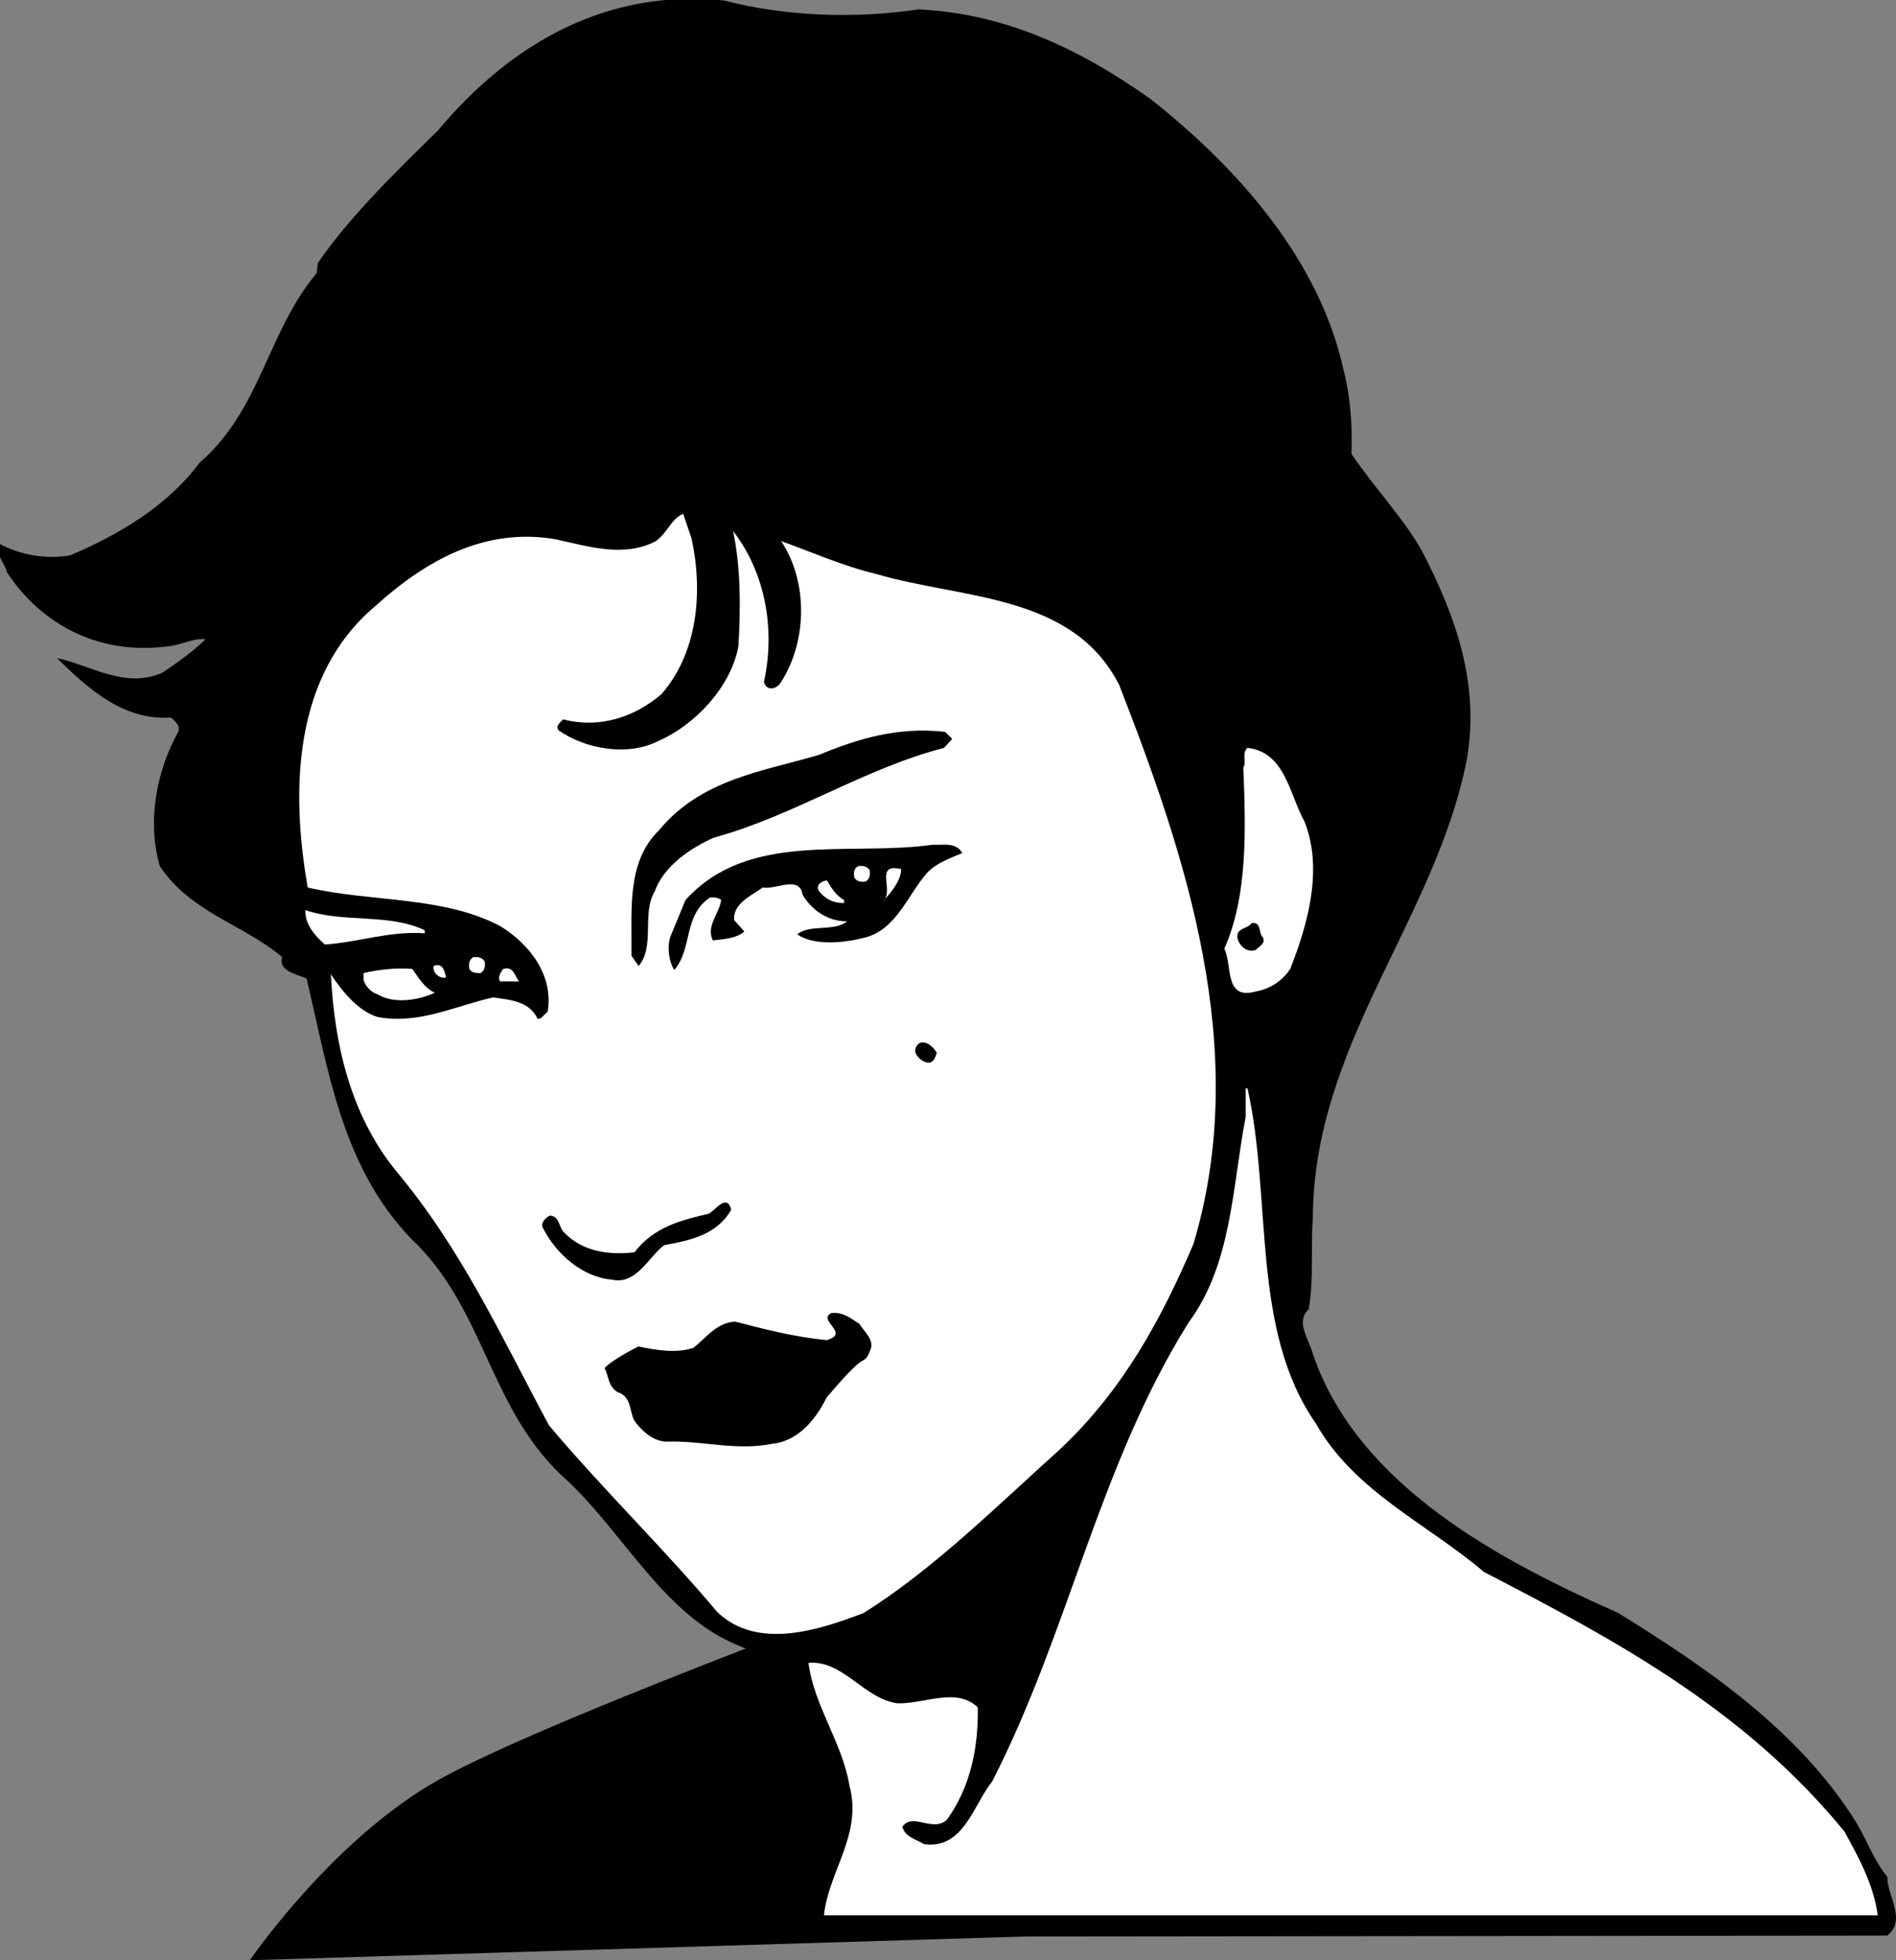
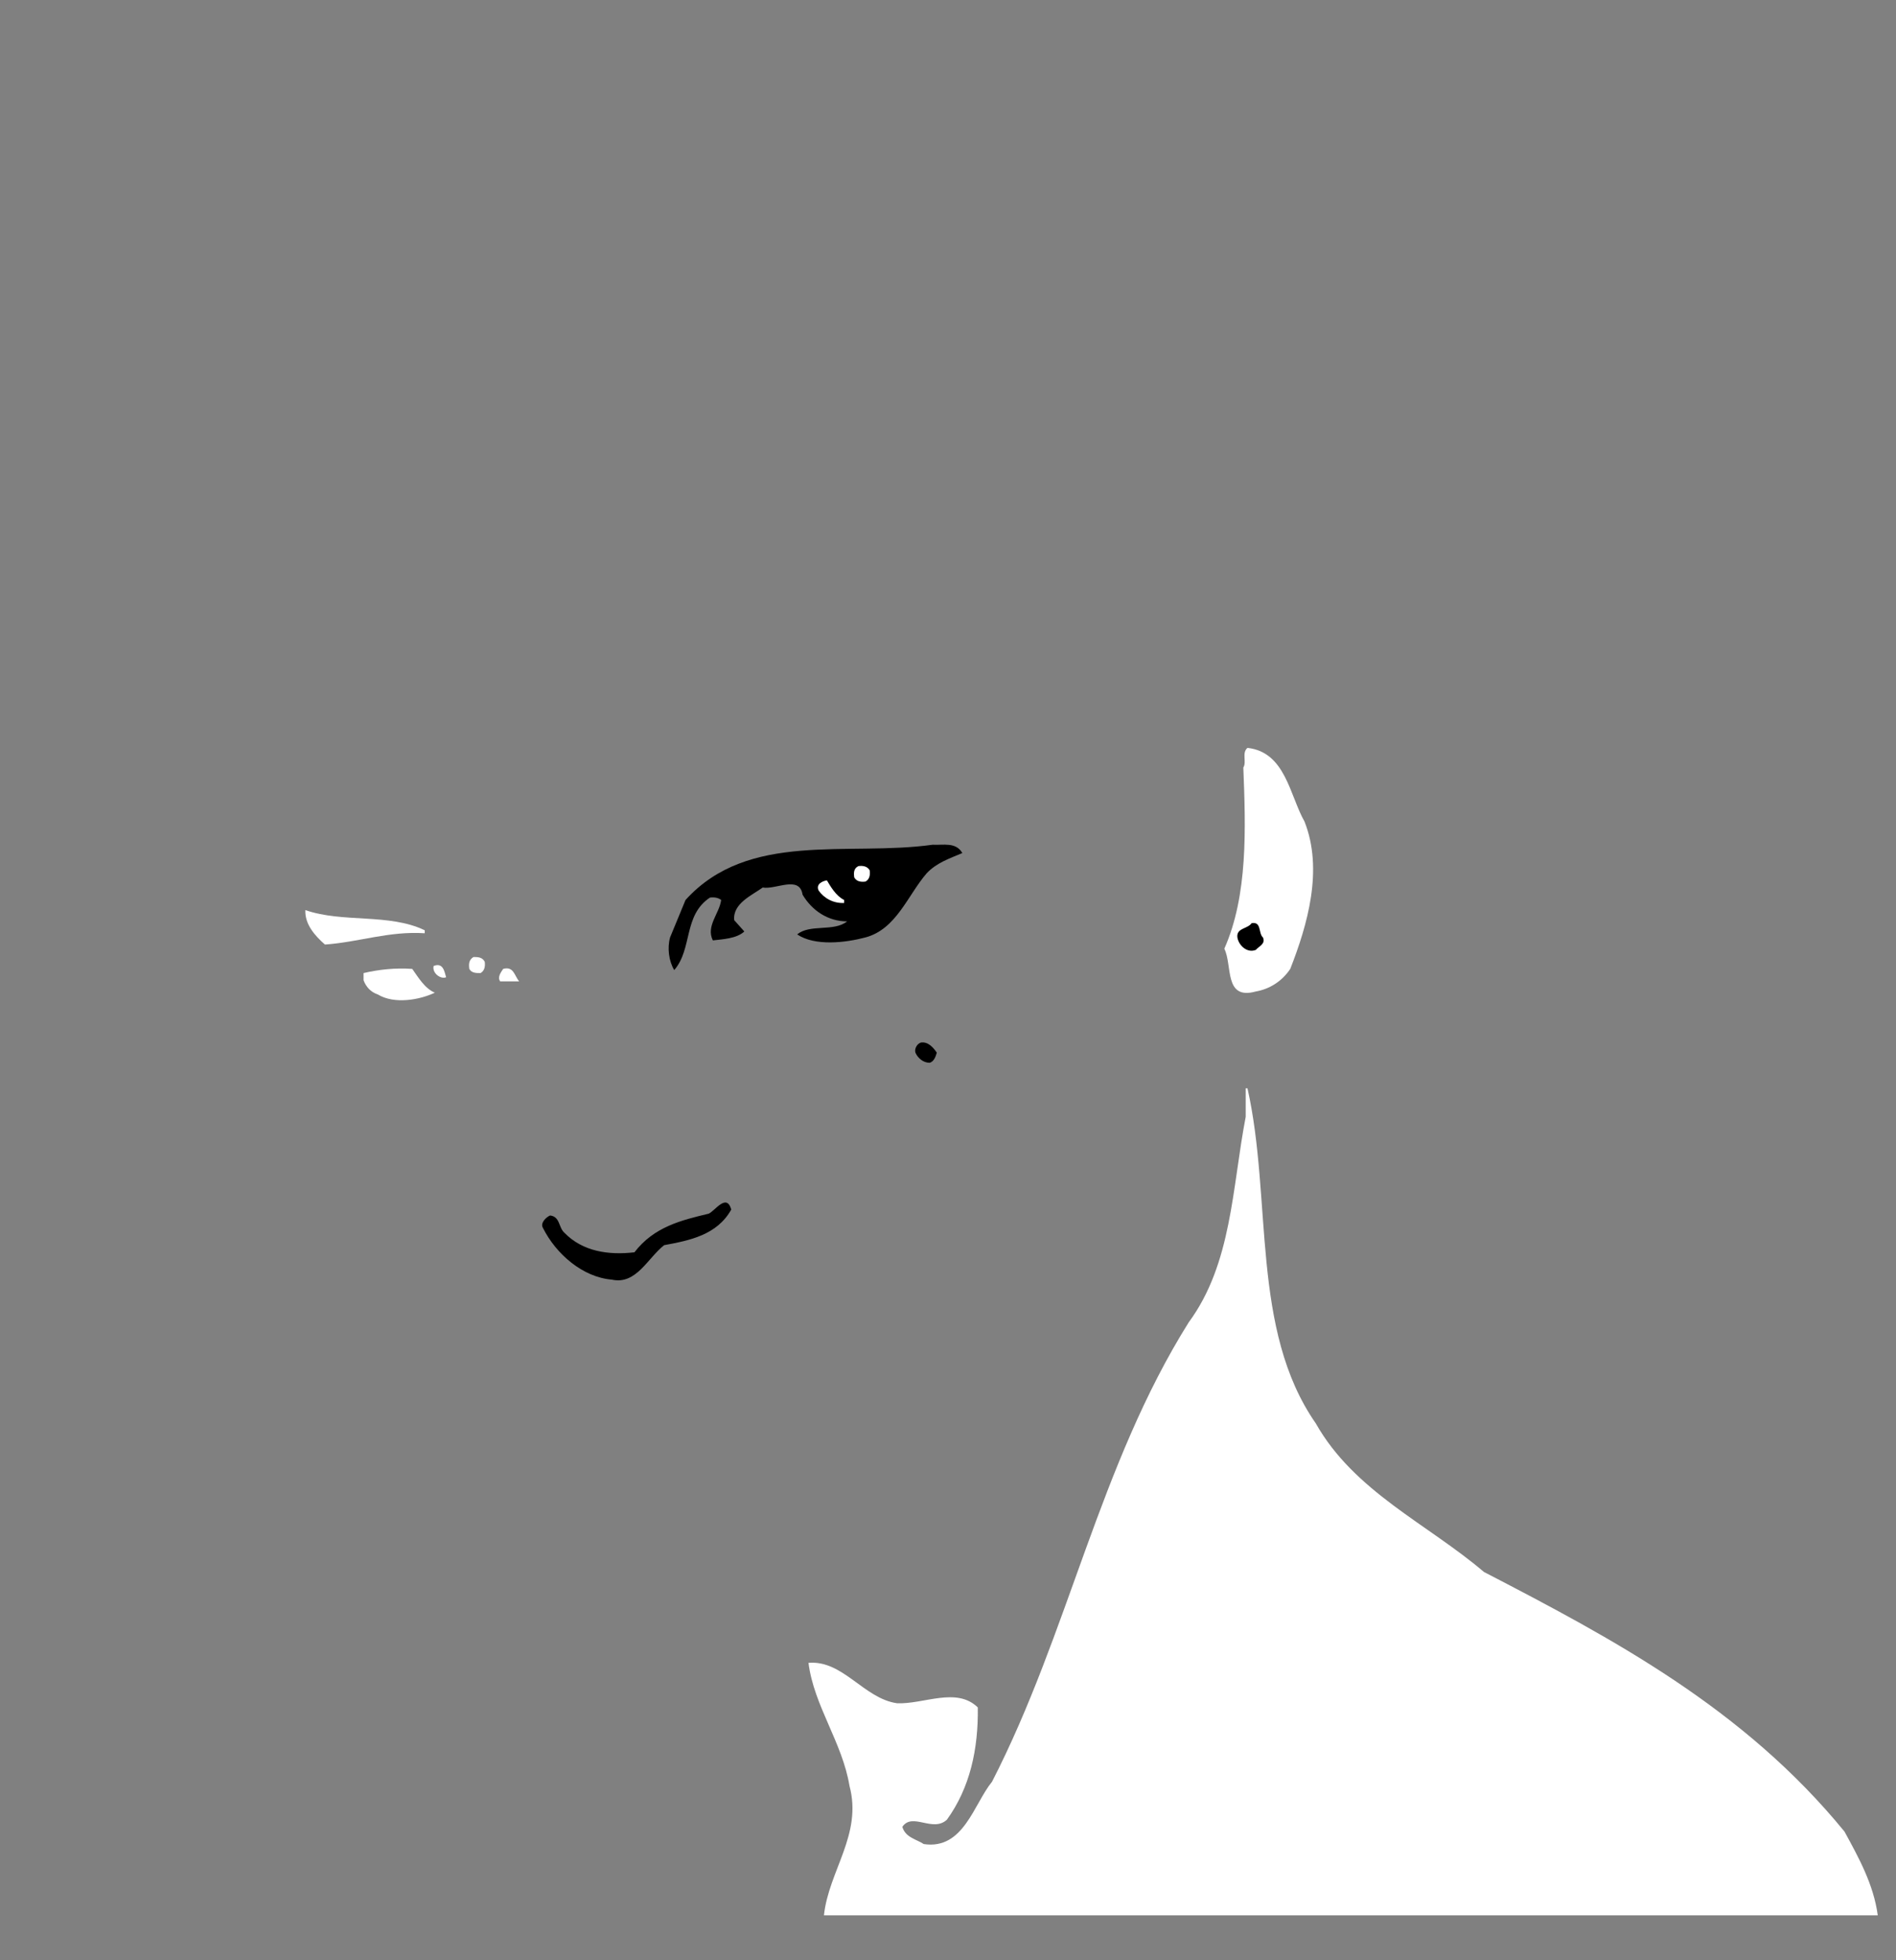
<svg xmlns="http://www.w3.org/2000/svg" viewBox="0 0 425.453 439.8" height="439.8" width="425.453" xml:space="preserve" id="svg2" version="1.1">
  <rect x="0" y="0" width="425.453" height="439.8" fill="#808080" stroke="none" />
  <defs id="defs6" />
  <g transform="matrix(1.333,0,0,-1.333,0,439.8)" id="g10">
    <g transform="scale(0.1)" id="g12">
-       <path id="path14" style="fill:#000000;fill-opacity:1;fill-rule:nonzero;stroke:none" d="m 3177,140.527 c -23,28.004 -34,61 -52,91 -97,156 -254,262.004 -401,353.004 -196,86.996 -438,212.996 -514,435.999 -6,24 -30,54 -7,75 9,51 3,100 7,153 1,293 205,501 259,771 23,130 -20,245 -74,350 -32,58 -82,109 -120,166 2,48 -2,99 -14,144 -40,179 -172,333 -324,453 -117,83 -243,144 -391,151 -106,-16 -224,-12 -327,15 -196,20 -357.004,-70 -482.004,-219 -70,-69 -146.996,-143 -201.996,-223 l -2,-17 c -83,-99 -94,-230 -197,-319 -55,-74 -138,-122 -218,-156 -42,-7 -84,1 -118,19 -10,-16 8,-31 11.996,-48 61.004,-92 160,-139 271.004,-124 22,2 42,14 63,12 -21,-21 -47,-39 -72,-56 -63,-29 -123,13 -178,24 54,-53 112,-105 192,-100 7,-7 16,-13 12,-24 -36,-65 -53.004,-149 -31,-226 52.996,-79 139,-97 206,-153 -7,-24 25,-29 41,-36 37,-155 59,-315 175,-437 129,-121 130.996,-293.003 267,-410.999 96,-92.004 163,-227.004 288,-276 3.02,-1.593 6.23,-2.769 9.52,-3.797 C 1070.96,453.34 840.574,360.477 740.359,304.805 560.359,204.805 420.613,0 420.613,0 L 1724.64,39.93 3177,41.527 c 33,26 0,66 0,99" />
-       <path id="path16" style="fill:#ffffff;fill-opacity:1;fill-rule:nonzero;stroke:none" d="m 1164,2393.53 c 20,-91 10,-193 -50,-262 -45,-39 -104,-59 -166,-43 -5,-5 -14,-12 -7,-19 45,-31 116,-44 168,-17 62,27 122,92 134,159 4,64 4,134 -9,194 53,-68 72,-163 52,-254 4,-15 19,-13 27,-3 46,69 48,171 2,240 48,-17 104,-42 159,-55 144,-43 331,-32 410,-187 111,-285 223,-614 125,-941 -53,-124 -117,-244.003 -224,-345.003 -108,-96.996 -213,-201.996 -331,-275.996 -73,-28.004 -179,-64.004 -247,1.996 -88,105 -195,209 -283,314 -79,147.003 -147.004,297.003 -259,430.003 -75,94 -102,210 -108.004,329 18.004,-27 45,-62 79.004,-72 69,-13 130.996,19 194,33 28,-4 61,-6 75,-36 6.996,-1 11,8 16.996,12 10,60 -28.996,113 -80,144 -95.996,51 -216.996,40 -323.996,65 -29,165 -24,357 113,473 85,77 185,134 305,113 54,-12 115,-31 168,-3 20,14 25,37 46,46 l 14,-41" />
-       <path id="path18" style="fill:#000000;fill-opacity:1;fill-rule:nonzero;stroke:none" d="m 1603,2055.53 -14,-15 c -135,-35 -252,-114 -387,-151 -39,-17 -85,-48 -100,-91 -22,-36 1,-93 -27,-125 l -12,17 c 1,76 -9,157 46,211 71,86 173,99 269,127 65,27 133,48 213,39 l 12,-12" />
      <path id="path20" style="fill:#ffffff;fill-opacity:1;fill-rule:nonzero;stroke:none" d="m 2196,1916.53 c 32,-81 5,-174 -24,-248 -14,-21 -35,-34 -58,-38 -54,-15 -39,44 -53,72 40,90 36,203 32,305 6,9 -3,25 7,33 64,-7 71,-80 96,-124" />
      <path id="path22" style="fill:#000000;fill-opacity:1;fill-rule:nonzero;stroke:none" d="m 1620,1863.53 c -21,-9 -43,-16 -60,-34 -32,-37 -51,-94 -103,-108 -34,-9 -85,-15 -115,5 21,18 62,4 84,22 -32,0 -59,18 -75,45 -5,33 -45,8 -67,12 -18,-13 -51,-27 -48,-55 l 17,-19 c -13,-12 -36,-13 -53,-15 -12,24 11,45 14,68 -5,4 -12,5 -19,4 -45,-30 -29,-86 -60,-122 -9,15 -12,37 -7,55 l 26,63 c 106,117 273,73 416,93 18,-1 39,5 50,-14" />
      <path id="path24" style="fill:#ffffff;fill-opacity:1;fill-rule:nonzero;stroke:none" d="m 1464,1834.53 c 1,-8 0,-15 -7,-19 -8,-1 -15,0 -19,7 -1,8 -1,15 7,19 7,1 15,0 19,-7" />
-       <path id="path26" style="fill:#ffffff;fill-opacity:1;fill-rule:nonzero;stroke:none" d="m 1517,1836.53 c 0,-20 -18,-40 -31,-55 21,17 -16,66 31,55" />
      <path id="path28" style="fill:#ffffff;fill-opacity:1;fill-rule:nonzero;stroke:none" d="m 1421,1784.53 v -5 c -18,-1 -34,8 -43,21 -5,11 7,16 14,17 6,-10 15,-26 29,-33" />
      <path id="path30" style="fill:#ffffff;fill-opacity:1;fill-rule:nonzero;stroke:none" d="m 715,1733.53 v -5 c -60,4 -111,-15 -168.004,-19 -16.996,15 -33.996,34 -32.996,58 62.996,-22 141,-5 201,-34" />
      <path id="path32" style="fill:#000000;fill-opacity:1;fill-rule:nonzero;stroke:none" d="m 2126,1721.53 c 5,-11 -7,-15 -12,-21 -15,-6 -29,8 -31,21 -2,16 17,14 24,24 17,3 11,-17 19,-24" />
      <path id="path34" style="fill:#ffffff;fill-opacity:1;fill-rule:nonzero;stroke:none" d="m 816,1680.53 c 0.996,-7 0,-15 -7,-19 -8,0 -15,0 -19,7 -1,8 -1,15 6.996,20 7.004,0 15,0 19.004,-8" />
      <path id="path36" style="fill:#ffffff;fill-opacity:1;fill-rule:nonzero;stroke:none" d="m 751,1654.53 c -9.004,-4 -24.004,7 -21,19 16,6 18,-9 21,-19" />
      <path id="path38" style="fill:#ffffff;fill-opacity:1;fill-rule:nonzero;stroke:none" d="m 694,1668.53 c 10,-14 21,-33 37.996,-40 -25,-12 -67.996,-20 -95.996,-3 -12,4 -20,13 -24.004,24 v 12 c 26.004,6 53.004,9 82.004,7" />
      <path id="path40" style="fill:#ffffff;fill-opacity:1;fill-rule:nonzero;stroke:none" d="m 874,1647.53 h -32.004 c -5,7 1.004,15 5,21 18.004,5 19.004,-12 27.004,-21" />
      <path id="path42" style="fill:#000000;fill-opacity:1;fill-rule:nonzero;stroke:none" d="m 1577,1527.53 c -2,-7 -5,-15 -12,-17 -11,0 -20,8 -24,17 -2,7 3,15 9,17 12,2 21,-8 27,-17" />
-       <path id="path44" style="fill:#ffffff;fill-opacity:1;fill-rule:nonzero;stroke:none" d="m 2100,1467.53 c 42,-187 5,-406 115,-563.999 65,-115 188,-169 283,-250 216,-112.004 437,-229 607,-437.004 24,-44 49,-89 56,-141 H 1387 c 8,75 65,136 43,218.004 -12,72.996 -60,135 -69,206.996 58,5 93,-60 149,-68 45,-2 100,28 136,-7 1,-70 -13,-135 -52,-189 -24,-21.996 -58,13.004 -75,-11.996 5,-18.004 24,-21 36,-29.004 67,-10 84,67 115,105 129,251 180,532 331,773.003 73,99 73,227 96,346 v 48 h 3" />
+       <path id="path44" style="fill:#ffffff;fill-opacity:1;fill-rule:nonzero;stroke:none" d="m 2100,1467.53 c 42,-187 5,-406 115,-563.999 65,-115 188,-169 283,-250 216,-112.004 437,-229 607,-437.004 24,-44 49,-89 56,-141 H 1387 c 8,75 65,136 43,218.004 -12,72.996 -60,135 -69,206.996 58,5 93,-60 149,-68 45,-2 100,28 136,-7 1,-70 -13,-135 -52,-189 -24,-21.996 -58,13.004 -75,-11.996 5,-18.004 24,-21 36,-29.004 67,-10 84,67 115,105 129,251 180,532 331,773.003 73,99 73,227 96,346 v 48 " />
      <path id="path46" style="fill:#000000;fill-opacity:1;fill-rule:nonzero;stroke:none" d="m 1231,1263.53 c -24,-43 -70,-52 -113,-60 -28,-22 -47,-67 -88,-58 -49,4 -94,43 -116,87 -5,8 5,18 12,21 17,-2 14,-20 24,-29 31,-32 75,-38 118,-33 33,43 79,54 125,65 11,5 30,35 38,7" />
-       <path id="path48" style="fill:#000000;fill-opacity:1;fill-rule:nonzero;stroke:none" d="m 1446.73,1071.02 c 8.9,-14.42 27.58,-28.09 16.9,-47.07 -1.78,-6.07 -4.45,-10.63 -10.68,-14.42 -10.67,-3.8 -42.71,-40.249 -61.39,-62.264 -16.02,-32.641 -45.39,-73.649 -92.54,-78.203 -60.51,-12.145 -117.46,6.074 -178.86,3.804 -22.25,1.512 -40.04,18.977 -51.61,34.16 -9.79,16.703 -4.45,41.758 -29.37,49.356 -16.01,10.629 -14.23,26.57 -21.35,40.238 12.46,14.419 56.94,36.439 56.94,36.439 28.48,-6.07 64.08,-12.14 92.55,-2.28 20.47,15.95 40.04,43.28 70.3,44.04 49.83,-12.91 99.65,-25.82 153.94,-31.12 40.93,11.38 -16.91,33.4 8.01,45.55 19.57,2.27 32.92,-9.11 47.16,-18.23" />
    </g>
  </g>
</svg>